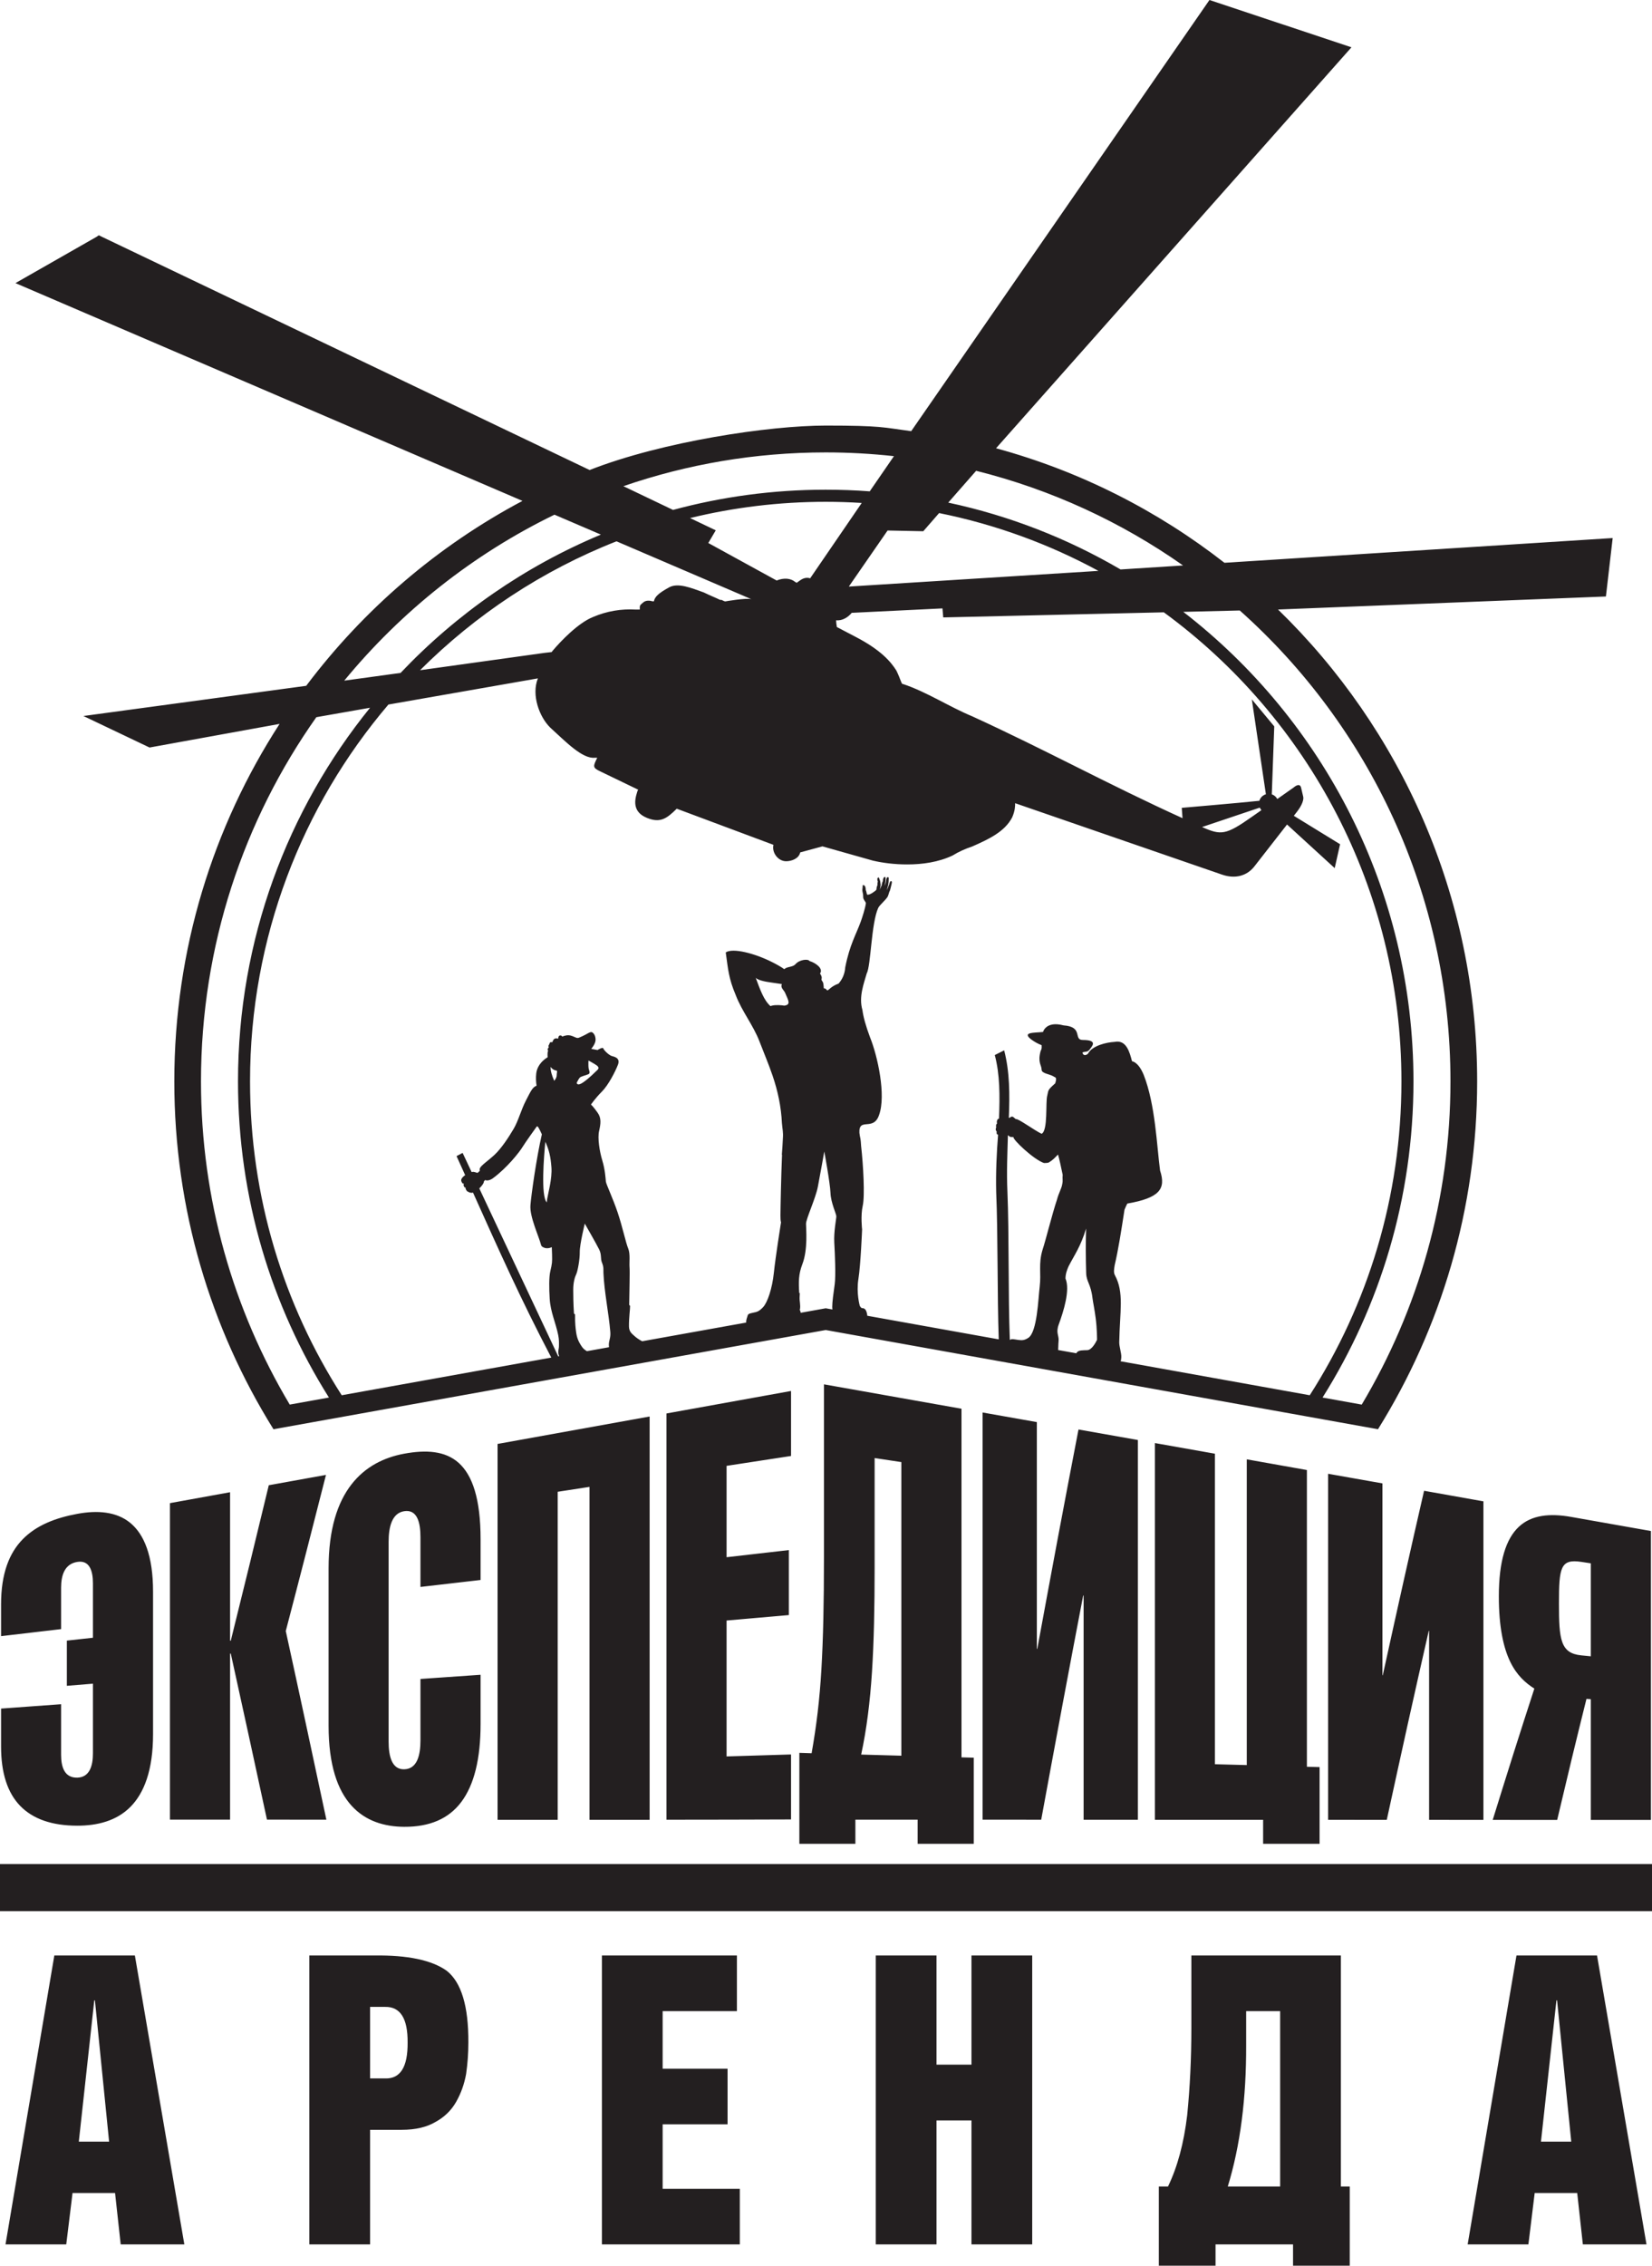
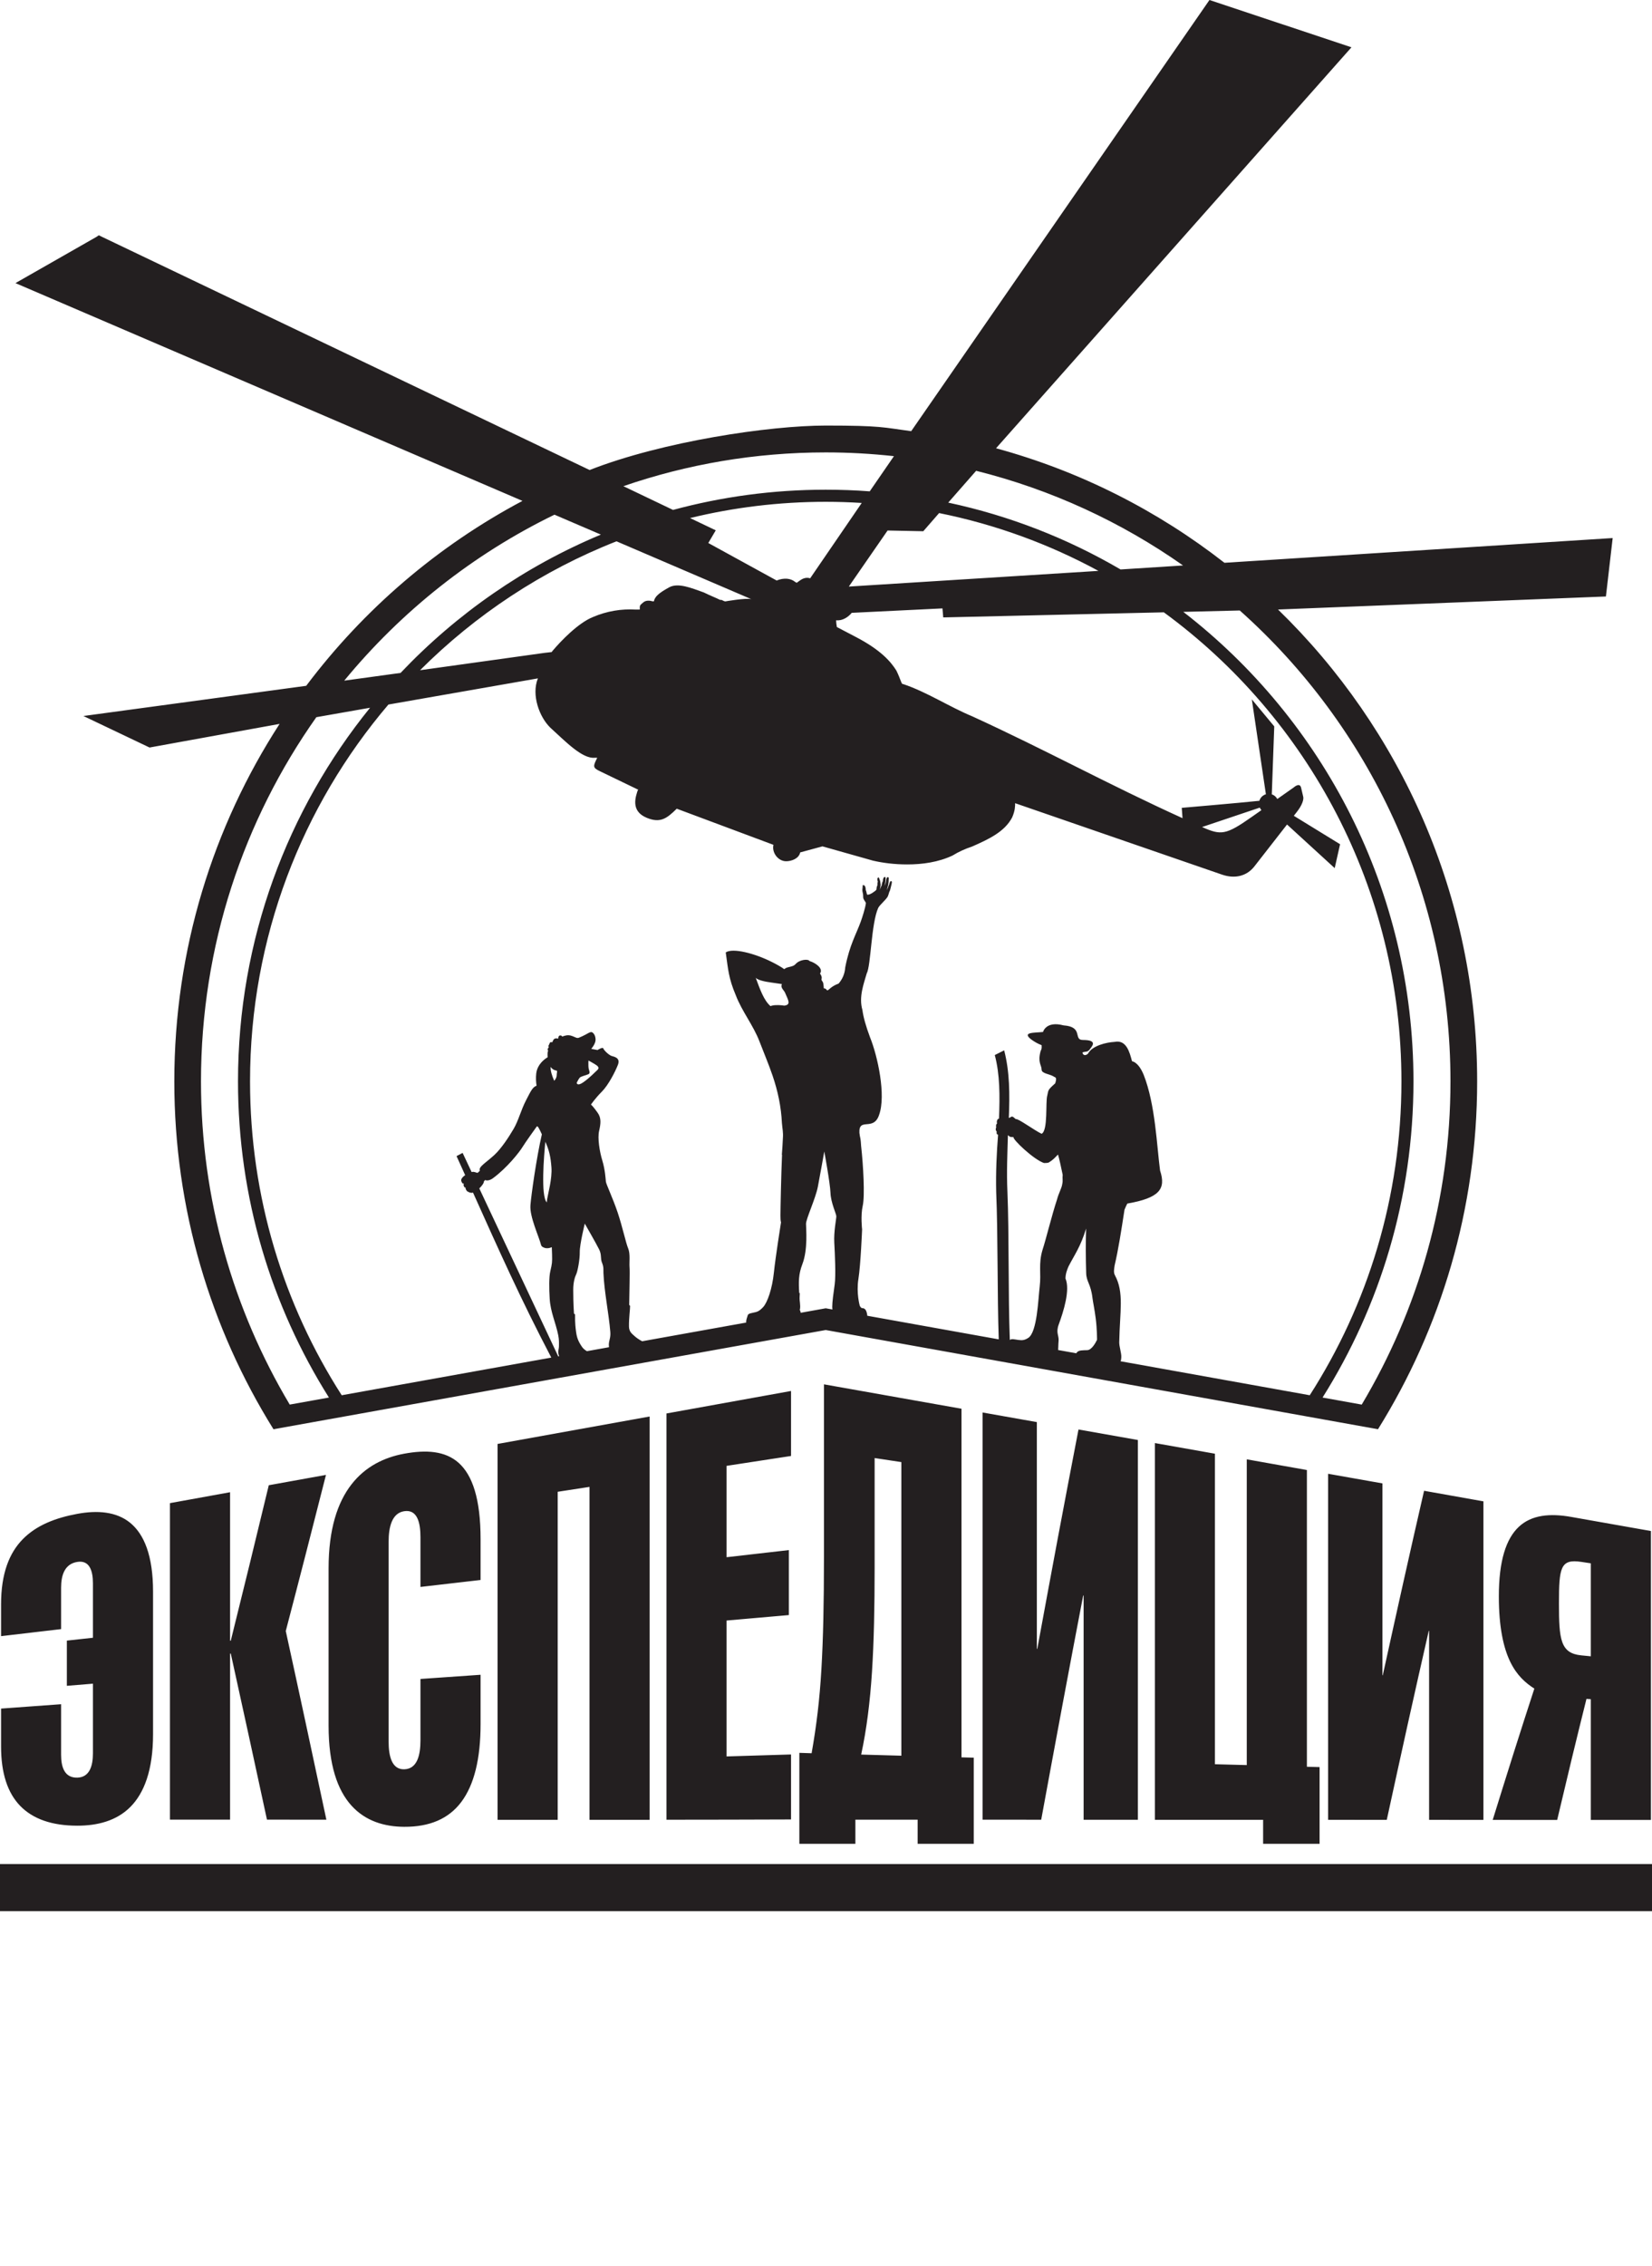
<svg xmlns="http://www.w3.org/2000/svg" width="345" height="473" viewBox="0 0 345 473" fill="none">
  <path fill-rule="evenodd" clip-rule="evenodd" d="M116.465 379.915C116.465 368.504 116.465 357.084 116.465 345.673C116.465 334.263 116.465 322.845 116.465 311.433C118.676 311.09 120.886 310.746 123.113 310.411C123.113 321.988 123.113 333.576 123.113 345.163C123.113 356.741 123.113 368.329 123.113 379.915C127.287 379.915 131.477 379.906 135.668 379.915C135.668 365.882 135.668 351.849 135.668 337.816C135.668 323.792 135.668 309.76 135.668 295.718C125.076 297.633 114.485 299.54 103.91 301.446C103.91 314.531 103.91 327.606 103.91 340.681C103.91 353.765 103.91 366.84 103.91 379.915C108.084 379.906 112.274 379.915 116.465 379.915ZM172.443 273.125L173.836 273.375C173.812 273.218 173.8 273.04 173.8 272.845C173.8 271.803 174.058 269.989 174.316 268.13C174.573 266.272 174.36 261.732 174.229 259.437C174.101 257.146 174.657 254.45 174.657 253.93C174.657 253.411 173.509 251.087 173.438 249.05C173.366 247.015 172.142 240.394 172.142 240.394C172.142 240.394 171.273 245.281 170.801 247.745C170.327 250.212 168.329 254.45 168.329 255.488C168.329 256.525 168.757 260.821 167.557 263.935C166.752 266.027 166.765 267.632 166.91 269.951C167.073 269.853 167.035 270.027 166.991 270.78C166.962 271.243 167.041 271.822 167.058 271.958C167.198 273.187 167.015 273.335 167.03 273.477C167.178 273.756 167.205 273.861 167.198 274.069L172.443 273.125ZM116.574 283.158L100.096 248.099C100.69 247.544 101.039 246.951 101.026 246.801C101.018 246.677 101.12 246.527 101.339 246.331C101.417 246.469 102.129 246.58 102.955 245.967C105.932 243.769 108.495 240.504 109.151 239.411C109.605 238.651 111.836 235.523 112.08 235.195C112.274 234.939 112.581 235.563 113.161 236.808C112.036 241.685 110.937 249.505 110.775 251.617C110.587 254 112.526 258.08 112.991 259.894C113.08 260.235 113.359 260.375 113.712 260.501C114.188 260.671 114.718 260.597 115.236 260.366C115.264 260.935 115.284 261.457 115.292 261.86C115.33 263.544 115.316 263.709 114.917 265.43C114.643 266.619 114.661 268.917 114.797 271.143C114.964 273.922 116.039 276.069 116.58 278.74C116.778 279.718 116.734 280.379 116.727 281.124C116.721 281.494 116.576 281.878 116.591 282.338C116.602 282.613 116.672 282.888 116.784 283.12L116.574 283.158ZM122.566 282.082C122.16 281.842 121.794 281.547 121.535 281.168C120.776 280.056 120.48 279.288 120.317 278.114C120.209 277.337 120.07 276.324 120.095 274.501C120.097 274.232 119.884 274.408 119.863 274.137C119.728 272.237 119.713 270.12 119.713 269.278C119.71 267.721 120.049 266.586 120.33 266.034C120.614 265.484 121.105 262.949 121.077 261.377C121.05 259.801 122.125 255.447 122.125 255.447C122.125 255.447 124.557 259.684 125.129 260.85C125.697 262.016 125.346 262.713 125.726 263.621C126.109 264.528 125.998 265.116 126.02 265.721C126.189 269.726 127.145 274.237 127.457 278.079C127.555 279.327 127.142 279.874 127.149 280.746C127.151 280.927 127.161 281.095 127.178 281.254L122.566 282.082ZM134.106 280.01C133.412 279.651 132.723 279.148 132.429 278.85C132.101 278.51 131.367 278.116 131.354 276.921C131.334 275.019 131.609 273.227 131.585 272.639C131.582 272.524 131.402 272.524 131.402 272.398C131.432 269.694 131.555 265.492 131.472 264.549C131.386 263.56 131.666 261.766 131.182 260.619C130.699 259.474 129.989 256.103 128.988 253.12C127.986 250.142 126.573 247.194 126.528 246.669C126.482 246.151 126.365 244.169 125.787 242.28C125.209 240.398 124.767 237.605 125.115 236.1C125.462 234.598 125.599 233.415 124.829 232.331C124.06 231.242 123.704 230.867 123.417 230.595C123.417 230.595 124.343 229.241 125.685 227.902C127.025 226.567 128.483 223.753 129.044 222.294C129.602 220.832 128.292 220.617 127.725 220.448C127.162 220.273 126.111 219.262 125.998 218.884C125.882 218.506 124.787 219.212 124.787 219.212L123.474 218.969C123.474 218.969 124.398 217.918 124.379 217.037C124.354 216.152 123.985 215.687 123.638 215.496C123.289 215.306 122.523 215.926 121.724 216.275C120.931 216.621 120.755 216.803 120.299 216.621C119.844 216.44 119.326 216.153 118.744 216.124C118.164 216.091 117.394 216.407 117.394 216.407C117.394 216.407 117.342 216.134 116.958 216.17C116.578 216.205 116.599 216.755 116.599 216.755L116.389 216.855C116.389 216.855 116.434 216.743 116.163 216.767C115.889 216.792 115.676 216.895 115.586 217.068C115.489 217.242 115.325 217.588 115.325 217.588C115.325 217.588 114.906 217.488 114.839 217.686C114.774 217.888 114.536 218.322 114.536 218.322L114.595 218.649C114.595 218.649 114.543 218.709 114.398 218.943C114.255 219.176 114.562 219.231 114.422 219.494C114.353 219.619 114.319 220.122 114.367 220.713C112.995 221.545 112.13 222.788 111.987 224.089C111.885 225.008 111.933 225.884 112.055 226.659C111.185 226.968 110.813 227.873 109.892 229.635C108.785 231.753 108.287 233.927 107.257 235.679C106.227 237.427 104.704 239.773 103.201 241.157C101.445 242.767 99.833 243.638 100.223 244.396C99.996 244.621 99.845 244.766 99.808 244.802C99.657 244.956 99.356 244.678 98.86 244.638C98.76 244.631 98.635 244.651 98.493 244.687L96.613 240.688L95.344 241.357L97.144 245.333C96.97 245.453 96.811 245.576 96.692 245.698C96.188 246.215 96.278 246.509 96.453 246.835C96.629 247.16 96.718 247.11 96.922 247.091C96.826 247.158 96.754 247.383 96.847 247.572C97.039 247.977 97.023 247.889 97.278 247.949C97.278 247.949 97.137 248.061 97.328 248.376C97.521 248.689 97.677 248.845 97.785 248.765C97.764 248.894 98.41 249.099 98.692 248.994L98.778 248.962C104.205 261.036 108.643 271.011 115.129 283.417L71.364 291.281C59.253 272.397 52.218 249.91 52.218 225.759C52.218 195.725 63.103 168.241 81.115 147.086C87.629 145.949 97.313 144.255 112.333 141.622C110.92 145.112 112.674 149.752 114.946 151.932C118.052 154.746 121.623 158.504 124.257 158.19C124.421 158.195 124.577 158.207 124.728 158.19C123.866 159.944 123.738 160.253 125.201 160.963L133.113 164.78L133.263 164.766C132.713 166.357 131.647 169.303 135.039 170.719C137.917 171.92 139.28 170.845 141.329 168.83L161.525 176.372C161.149 178.035 162.522 179.807 164.191 179.8C165.244 179.794 166.834 179.285 167.114 177.953L171.758 176.693L182.312 179.674C184.333 180.143 186.833 180.471 189.468 180.463C192.571 180.471 195.992 180 198.944 178.598C200.189 177.821 201.584 177.2 202.99 176.737C206.564 175.169 209.826 173.621 211.379 170.644C211.993 169.232 212.001 168.291 211.995 167.68L255.18 182.582C257.944 183.54 260.396 182.875 261.961 180.877L268.782 172.13L278.735 181.235L279.859 176.247L270.198 170.311L270.872 169.446C271.962 168.053 272.299 166.899 272.162 166.332L271.717 164.448C271.433 163.252 270.209 164.368 270.143 164.416L266.747 166.806C266.503 166.347 266.095 165.999 265.598 165.831L266.112 151.643L261.428 146.006L264.366 165.814C263.716 166.005 263.202 166.522 263.002 167.179C258.927 167.615 246.798 168.65 246.798 168.65L246.956 170.808C231.557 163.821 218.386 156.565 203.015 149.534C198.153 147.514 193.569 144.467 188.579 142.799C188.263 142.953 188.121 141.863 187.191 139.984C186.101 138.253 184.077 135.744 178.646 132.934L174.769 130.905C174.69 130.423 174.611 129.983 174.625 129.486C175.863 129.652 177.104 128.877 177.874 127.939L196.823 127.015L196.983 128.896C219.063 128.385 232.837 128.073 243.052 127.832C273.116 149.827 292.674 185.499 292.674 225.759C292.674 249.91 285.635 272.397 273.524 291.281L234.01 284.184C234.126 283.987 234.155 283.7 234.172 283.329C234.213 282.505 233.72 281.079 233.739 280.217C233.856 273.699 234.795 269.86 232.835 266.224C232.499 265.604 232.687 264.846 232.782 264.156C233.566 260.809 234.155 256.971 234.837 252.546C235.03 252.053 235.227 251.659 235.423 251.265C242.171 250.084 243.539 248.214 242.267 244.376C241.584 239.26 241.291 230.595 238.847 224.396C238.357 223.216 237.576 221.836 236.402 221.542C235.915 219.672 235.227 217.016 232.782 217.509C231.024 217.606 228.089 218.297 227.212 219.97C226.329 220.754 225.937 219.772 226.134 219.672C226.917 219.476 227.013 219.672 227.504 219.179C227.992 218.491 229.459 217.113 226.134 217.113C224.082 217.113 226.329 214.358 222.123 214.066C218.409 213.078 217.824 215.442 217.824 215.442C215.962 215.638 213.326 215.442 215.378 217.016C216.06 217.509 216.745 217.904 217.529 218.197C217.529 218.592 217.627 218.885 217.334 219.377C216.648 221.836 217.529 222.334 217.529 223.312C217.529 224.104 219.092 224.197 219.973 224.691C220.268 224.988 220.853 224.691 220.364 226.168C218.705 227.647 218.997 227.545 218.705 228.728C218.312 230.106 218.895 236.011 217.529 236.697C216.06 236.01 212.443 233.352 212.152 233.649C211.955 233.455 211.761 233.352 211.562 233.158C211.076 232.959 210.976 233.455 210.683 233.352C210.879 228.431 210.879 223.806 209.707 219.279L207.749 220.26C208.822 224.3 208.822 228.728 208.629 233.55C208.338 233.455 208.043 234.143 208.239 234.535C208.043 234.631 207.944 235.027 208.043 235.321C207.944 235.614 207.845 235.911 208.141 236.204C208.141 236.5 208.043 236.797 208.436 236.894C208.141 240.635 207.944 244.67 208.043 248.902C208.416 257.509 208.256 270.567 208.577 279.614L181.123 274.685L181.094 274.443C180.922 273.277 180.448 273.102 180.105 273.102C179.765 273.102 179.548 272.585 179.548 272.585C179.548 272.585 178.796 269.944 179.269 267.003C179.739 264.065 180.038 256.655 180.038 256.655C180.038 256.655 179.699 253.801 180.17 251.725C180.641 249.65 180.28 243.232 179.845 239.361L179.825 239.189H179.829C179.756 237.863 179.65 237.5 179.577 237.183L179.479 236.519C179.295 233.156 182.421 236.267 183.584 232.766C185.076 228.661 183.284 220.452 181.693 216.549C180.8 214.148 180.3 212.346 180.103 210.845C179.307 208.143 180.4 205.342 180.997 203.238C181.892 201.636 181.93 192.712 183.42 189.508C183.822 188.806 184.992 187.878 185.39 187.174C185.688 186.476 185.574 186.464 185.871 185.863C185.972 185.463 186.1 185.045 186.198 184.542C186.198 184.443 186.318 184.15 186.217 184.047C186.217 183.95 186.02 183.847 185.922 184.047C185.82 184.15 185.702 184.542 185.702 184.645C185.602 184.843 185.52 185.011 185.437 185.326C185.319 185.581 185.173 185.863 185.173 185.863C185.25 185.659 185.323 185.349 185.368 185.195C185.477 184.841 185.533 184.546 185.566 184.171C185.585 183.893 185.602 183.535 185.602 183.264C185.501 183.062 185.303 183.062 185.204 183.264C185.104 183.363 185.024 183.917 185.011 184.122C184.998 184.321 184.874 184.591 184.718 184.963C184.876 184.294 184.89 184.267 184.906 184.045C184.916 183.896 184.95 183.54 184.95 183.307C184.953 183.105 184.86 183.078 184.746 183.087C184.557 183.105 184.365 183.458 184.382 183.943C184.238 184.143 184.134 184.645 184.134 184.843C183.983 185.022 183.828 185.573 183.753 185.728L183.911 184.743L183.812 183.943L183.593 183.324C183.489 183.128 183.489 183.128 183.393 183.227C183.117 183.288 183.23 183.867 183.328 184.067C183.23 184.266 183.243 184.597 183.243 184.799C183.148 184.996 183.041 185.309 183.041 185.709C182.943 185.807 182.895 185.938 182.489 186.196C181.991 186.594 181.375 186.861 181.076 186.762C181.007 186.604 180.903 185.918 180.801 185.82C180.801 185.12 180.57 184.691 180.17 184.797C180.17 184.895 180.144 185.327 180.085 185.767C180.085 186.235 180.286 186.593 180.261 187.117C180.249 187.332 180.284 187.51 180.327 187.625C180.491 188.022 180.831 188.356 180.831 188.559C180.696 189.624 180.056 191.579 179.774 192.364C178.805 195.053 177.447 197.215 176.52 201.936C176.421 203.44 175.823 204.538 175.129 205.342C173.44 205.94 173.042 206.842 172.741 206.741C172.544 206.642 172.544 206.34 172.045 206.34C171.945 205.138 171.945 205.138 171.65 204.74C171.353 204.339 171.945 204.24 171.25 203.238C172.045 202.136 170.157 200.936 169.062 200.635C168.767 200.135 166.975 200.335 166.179 201.235C165.584 201.936 164.59 201.738 163.893 202.236L163.794 202.337C163.098 201.836 162.202 201.335 161.207 200.836C157.625 199.036 153.052 197.835 151.562 198.833C152.057 202.337 152.157 204.24 153.649 207.743C154.94 211.146 157.327 214.048 158.619 217.449C159.529 219.824 160.53 222.166 161.348 224.571C162.447 227.794 163.133 231.056 163.296 234.465C163.398 235.769 163.593 236.325 163.495 237.624C163.448 238.763 163.372 239.919 163.279 241.091L163.321 241.054C163.129 245.396 162.989 252.485 162.989 253.759C162.989 255.098 163.113 255.144 163.113 255.144C163.113 255.144 161.956 262.379 161.613 265.706C161.269 269.038 160.263 271.937 159.365 272.887C158.464 273.839 158.078 273.879 157.262 274.053C156.448 274.228 156.19 274.314 156.107 274.749C156.059 274.982 155.775 275.564 155.835 276.108L134.106 280.01ZM114.989 222.736C115.565 223.514 116.148 223.441 116.286 223.534C116.434 223.633 116.247 224.035 116.26 224.478C116.266 224.807 116.087 225.261 115.737 225.633C115.243 224.517 114.951 223.525 114.989 222.736ZM114.187 251.023C114.202 250.808 114.224 250.584 114.259 250.357C114.436 249.236 115.341 246.058 115.16 243.692C114.994 241.493 114.691 240.144 113.886 238.362C113.599 241.31 112.91 249.666 114.187 251.023ZM122.891 221.401C122.891 221.401 122.85 222.511 122.915 222.975C122.984 223.44 123.365 224.014 122.893 224.251C122.417 224.485 121.309 224.694 121.059 224.993C120.809 225.289 120.436 226.046 120.436 226.046C120.436 226.046 120.48 226.87 121.804 225.952C123.123 225.032 124.207 223.884 124.739 223.395C125.274 222.904 124.887 222.552 124.162 222.12C123.436 221.685 122.891 221.401 122.891 221.401ZM220.982 281.842L224.761 282.519C224.802 282.451 224.85 282.387 224.903 282.322C225.3 281.852 226.156 281.901 227.053 281.869C227.956 281.841 228.759 280.426 229.1 279.712C229.108 279.693 229.11 277.45 228.827 275.245C228.581 273.301 228.244 271.774 228.153 271.009C227.805 267.989 226.888 267.645 226.834 265.793C226.741 262.824 226.717 259.237 226.818 256.484C225.645 260.32 224.418 261.916 223.151 264.38C222.854 265.067 222.514 265.93 222.514 266.915C223.53 269.299 222.095 273.811 221.099 276.522C220.458 278.271 221.186 278.812 221.073 279.945C221.001 280.692 221.022 281.344 220.982 281.842ZM229.395 119.181C219.111 113.6 207.926 109.488 196.121 107.112C195.039 108.352 193.949 109.602 192.814 110.905L185.361 110.753L177.267 122.455C202.619 120.861 217.046 119.96 229.395 119.181ZM179.961 105C177.473 104.844 174.97 104.761 172.444 104.761C162.681 104.761 153.196 105.937 144.107 108.152L149.476 110.714L147.92 113.362L162.192 121.191C163.748 120.57 165.153 120.722 166.08 121.502L166.398 121.668C166.562 121.507 166.864 121.352 167.03 121.199C167.483 120.878 168.263 120.423 169.191 120.731C173.608 114.268 176.888 109.477 179.961 105ZM128.747 113.009C113.252 119.098 99.321 128.327 87.725 139.918C93.124 139.167 100.36 138.156 113.722 136.298L115.128 136.139C115.277 136.149 115.272 135.991 115.441 135.822C117.15 133.808 120.73 130.061 123.835 128.813C126.775 127.56 129.737 127.093 132.69 127.254C133.152 127.254 133.467 127.254 133.612 127.254C133.618 127.093 133.618 126.943 133.612 126.783C133.626 126.243 133.926 126.153 134.253 125.837C134.87 125.224 135.799 125.388 136.254 125.532C136.413 125.532 136.413 125.532 136.562 125.534C136.732 124.604 137.508 123.829 139.835 122.569C141.689 121.643 144.341 122.738 146.971 123.678C148.218 124.299 149.453 124.774 150.383 125.233C150.549 125.246 150.549 125.246 150.699 125.246C151.012 125.408 151.323 125.557 151.48 125.552C151.48 125.552 155.822 124.778 156.92 125.092L128.747 113.009ZM335.375 124.527L336.788 112.327L255.712 117.493C241.726 106.583 225.569 98.36 208.01 93.583L282.236 9.876L252.581 0L190.29 90.017C184.448 89.241 184.166 88.842 172.444 88.842C160.724 88.842 138.423 92.135 123.131 98.124C96.493 85.395 55.055 65.583 21.26 49.425L20.636 49.115L20.173 49.436L3.227 59.104L109.114 104.57C91.38 113.977 75.963 127.209 63.946 143.174C54.77 144.42 40.943 146.287 17.422 149.478L31.231 156.058C45.77 153.428 53.622 151.998 58.388 151.127C44.487 172.594 36.403 198.229 36.403 225.759C36.403 252.435 43.994 277.327 57.112 298.376L172.443 277.664L287.776 298.376C300.894 277.327 308.486 252.435 308.486 225.759C308.486 187.082 292.536 152.147 266.902 127.247L335.375 124.527ZM247.065 118.05C242.56 118.341 238.348 118.61 234.014 118.884C222.992 112.438 210.883 107.672 198.028 104.928C199.897 102.793 201.784 100.644 203.854 98.287C219.573 102.208 234.172 108.984 247.065 118.05ZM186.688 95.232C184.914 97.802 183.274 100.178 181.631 102.577C178.599 102.346 175.536 102.233 172.444 102.233C161.411 102.233 150.725 103.705 140.555 106.455L130.185 101.498C143.439 96.932 157.654 94.448 172.444 94.448C177.257 94.448 182.009 94.716 186.688 95.232ZM115.794 107.448L125.485 111.607C109.579 118.244 95.361 128.144 83.655 140.482C79.994 140.991 76.743 141.436 71.892 142.095C83.819 127.597 98.78 115.718 115.794 107.448ZM66.066 149.725C68.34 149.316 70.572 148.926 77.283 147.753C60.049 169.025 49.705 196.179 49.705 225.759C49.705 250.036 56.674 272.664 68.694 291.761L60.507 293.229C48.747 273.507 41.973 250.43 41.973 225.759C41.973 197.428 50.897 171.181 66.066 149.725ZM247.119 127.737C251.535 127.631 255.299 127.54 258.914 127.45C285.9 151.508 302.913 186.632 302.913 225.759C302.913 250.43 296.142 273.507 284.379 293.233L276.198 291.761C288.214 272.664 295.186 250.036 295.186 225.759C295.186 185.829 276.338 150.319 247.119 127.737ZM161.207 205.138C161.9 205.24 162.6 205.342 163.296 205.442C162.9 206.239 163.794 206.741 163.992 207.344C164.687 208.943 165.187 209.745 163.794 209.945C163.196 209.842 162.003 209.745 161.207 209.945C161.108 209.945 161.011 210.043 160.908 210.043C159.516 208.842 158.72 206.542 157.827 204.139C158.322 204.642 159.716 204.939 161.207 205.138ZM210.888 279.73C210.527 270.499 210.755 257.433 210.389 248.805C210.193 244.67 210.389 240.735 210.49 236.996C210.879 237.193 210.586 237.385 211.662 237.385C211.369 237.78 215.77 242.014 218.016 242.799C218.312 242.799 218.705 242.799 218.997 242.705C219.973 242.115 220.267 241.716 220.952 241.028C221.243 242.014 221.537 243.392 221.929 245.262C221.83 246.148 222.028 246.346 221.83 247.23C221.733 248.018 221.05 249.198 220.757 250.379C219.678 253.628 218.409 258.841 217.723 260.91C216.823 263.907 217.472 265.801 217.126 268.622C216.817 271.156 216.612 278.119 214.736 279.309C213.985 279.787 213.513 279.856 212.624 279.73C211.814 279.611 211.272 279.454 210.888 279.73ZM263.092 168.603L251.033 172.657C254.991 174.413 255.979 174.366 261.427 170.537L263.43 169.132C263.29 168.974 263.177 168.797 263.092 168.603ZM100.363 349.636C96.173 349.924 91.981 350.222 87.807 350.51C87.807 354.788 87.807 359.076 87.807 363.352C87.807 366.422 87.132 369.302 84.409 369.37C81.835 369.432 81.159 366.636 81.159 363.613C81.159 356.657 81.159 349.683 81.159 342.726C81.159 335.77 81.159 328.796 81.159 321.84C81.159 318.817 81.835 315.885 84.409 315.488C87.132 315.068 87.807 317.831 87.807 320.9C87.807 324.378 87.807 327.837 87.807 331.298C91.981 330.813 96.173 330.329 100.363 329.846C100.363 327.001 100.363 324.165 100.363 321.329C100.363 312.911 98.659 307.979 95.809 305.417C92.983 302.874 88.98 302.64 84.409 303.482C80.252 304.249 76.301 306.149 73.389 309.908C70.494 313.645 68.621 319.198 68.621 327.448C68.621 332.915 68.621 338.392 68.621 343.852C68.621 349.31 68.621 354.788 68.621 360.246C68.621 368.495 70.494 373.732 73.389 376.94C76.301 380.167 80.252 381.355 84.409 381.375C89.706 381.401 93.709 379.71 96.353 376.168C99.021 372.596 100.363 367.184 100.363 359.912C100.363 356.489 100.363 353.067 100.363 349.636ZM48.048 379.878C48.048 374.103 48.048 368.318 48.048 362.553C48.048 356.779 48.048 350.994 48.048 345.218C48.098 345.218 48.148 345.21 48.196 345.21C49.451 350.891 50.708 356.619 51.958 362.375C53.214 368.16 54.482 374.01 55.752 379.878C59.877 379.878 64.018 379.878 68.159 379.888C66.74 373.201 65.309 366.57 63.903 359.986C62.505 353.439 61.082 346.948 59.679 340.503C61.065 335.175 62.486 329.791 63.869 324.368C65.257 318.93 66.674 313.442 68.076 307.909C64.084 308.635 60.108 309.359 56.132 310.066C54.796 315.571 53.479 321.04 52.156 326.462C50.84 331.856 49.516 337.202 48.196 342.522C48.148 342.522 48.098 342.532 48.048 342.532C48.048 337.37 48.048 332.2 48.048 327.038C48.048 321.868 48.048 316.696 48.048 311.526C43.858 312.279 39.667 313.043 35.493 313.805C35.493 324.825 35.493 335.835 35.493 346.846C35.493 357.857 35.493 368.867 35.493 379.878C39.667 379.878 43.858 379.868 48.048 379.878ZM12.759 355.783C12.759 359.299 12.759 362.813 12.759 366.33C12.759 368.849 13.436 371.185 16.158 371.109C18.731 371.036 19.408 368.616 19.408 366.049C19.408 361.204 19.408 356.35 19.408 351.496C17.594 351.645 15.778 351.793 13.964 351.942C13.964 348.799 13.964 345.656 13.964 342.502C15.778 342.307 17.594 342.103 19.408 341.908C19.408 338.123 19.408 334.337 19.408 330.544C19.408 327.977 18.731 325.669 16.158 326.071C13.436 326.497 12.759 328.954 12.759 331.473C12.759 334.347 12.759 337.23 12.759 340.103C8.569 340.588 4.395 341.09 0.222 341.573C0.222 339.369 0.222 337.155 0.222 334.943C0.222 328.479 1.935 324.206 4.758 321.329C7.609 318.422 11.585 316.88 16.158 316.037C20.313 315.271 24.291 315.553 27.178 317.906C30.098 320.286 31.962 324.778 31.962 332.264C31.962 337.23 31.962 342.206 31.962 347.162C31.962 352.119 31.962 357.094 31.962 362.05C31.962 369.546 30.093 374.376 27.178 377.274C24.286 380.15 20.315 381.143 16.158 381.143C10.862 381.143 6.881 379.754 4.214 377.005C1.569 374.278 0.222 370.169 0.222 364.59C0.222 361.957 0.222 359.326 0.222 356.694C4.395 356.388 8.569 356.081 12.759 355.783ZM165.199 379.841C165.199 375.322 165.199 370.801 165.199 366.273C160.712 366.412 156.225 366.552 151.737 366.682C151.737 361.949 151.737 357.225 151.737 352.501C151.737 347.777 151.737 343.043 151.737 338.309C156.059 337.928 160.398 337.547 164.738 337.174C164.738 332.655 164.738 328.135 164.738 323.606C160.398 324.099 156.059 324.601 151.737 325.094C151.737 318.742 151.737 312.39 151.737 306.021C156.225 305.333 160.712 304.644 165.199 303.957C165.199 299.437 165.199 294.917 165.199 290.388C156.521 291.951 147.843 293.523 139.182 295.085C139.182 309.229 139.182 323.365 139.182 337.491C139.182 351.627 139.182 365.761 139.182 379.896C147.843 379.888 156.521 379.878 165.199 379.841ZM332.221 326.368C331.565 326.275 330.907 326.169 330.248 326.07C325.874 325.4 325.568 327.243 325.568 334.757C325.568 342.271 325.874 345.156 330.248 345.586C330.907 345.651 331.565 345.72 332.221 345.781C332.221 342.548 332.221 339.317 332.221 336.074C332.221 332.842 332.221 329.61 332.221 326.368ZM277.357 379.914C281.429 379.924 285.52 379.924 289.61 379.924C291.068 373.234 292.522 366.572 293.985 359.976C295.437 353.437 296.902 346.923 298.376 340.47C298.395 340.47 298.415 340.479 298.45 340.479C298.45 347.057 298.45 353.645 298.45 360.213C298.45 366.779 298.45 373.357 298.45 379.924C302.219 379.934 306.007 379.934 309.794 379.934C309.794 368.849 309.794 357.772 309.794 346.687C309.794 335.601 309.794 324.515 309.794 313.429C305.651 312.687 301.525 311.957 297.401 311.225C295.96 317.536 294.497 323.876 293.079 330.279C291.652 336.721 290.197 343.208 288.773 349.744C288.74 349.744 288.721 349.745 288.704 349.734C288.704 343.063 288.704 336.393 288.704 329.723C288.704 323.043 288.704 316.362 288.704 309.682C284.916 309.013 281.129 308.343 277.357 307.675C277.357 319.718 277.357 331.762 277.357 343.794C277.357 355.838 277.357 367.882 277.357 379.914ZM253.721 368.314C253.721 357.515 253.721 346.708 253.721 335.909C253.721 325.113 253.721 314.304 253.721 303.485C249.543 302.744 245.362 302.002 241.183 301.262C241.183 314.376 241.183 327.479 241.183 340.593C241.183 353.696 241.183 366.801 241.183 379.914C248.706 379.904 256.247 379.914 263.787 379.914V384.931H275.578V368.91C274.688 368.89 273.8 368.869 272.929 368.839C272.929 358.524 272.929 348.189 272.929 337.876C272.929 327.552 272.929 317.226 272.929 306.893C268.731 306.14 264.552 305.4 260.372 304.659C260.372 315.302 260.372 325.945 260.372 336.578C260.372 347.212 260.372 357.855 260.372 368.489C258.15 368.437 255.927 368.374 253.721 368.314ZM205.206 379.882C209.278 379.894 213.351 379.894 217.442 379.894C218.9 371.978 220.354 364.092 221.816 356.28C223.271 348.508 224.733 340.769 226.209 333.089C226.227 333.089 226.262 333.1 226.299 333.1C226.299 340.902 226.299 348.715 226.299 356.507C226.299 364.299 226.299 372.102 226.299 379.904C230.068 379.894 233.839 379.904 237.626 379.904C237.626 366.698 237.626 353.481 237.626 340.264C237.626 327.058 237.626 313.84 237.626 300.624C233.483 299.893 229.357 299.162 225.231 298.431C223.79 305.956 222.327 313.51 220.91 321.117C219.482 328.775 218.046 336.475 216.624 344.226C216.588 344.226 216.553 344.216 216.534 344.216C216.534 336.331 216.534 328.447 216.534 320.562C216.534 312.677 216.534 304.782 216.534 296.887C212.747 296.219 208.976 295.549 205.206 294.881C205.206 309.054 205.206 323.217 205.206 337.381C205.206 351.555 205.206 365.719 205.206 379.882ZM188.239 305.235C188.239 315.446 188.239 325.667 188.239 335.879C188.239 346.1 188.239 356.311 188.239 366.532C185.43 366.45 182.637 366.369 179.846 366.296C180.983 361.006 181.694 355.364 182.105 348.993C182.512 342.631 182.655 335.508 182.655 327.253C182.655 319.636 182.655 312.008 182.655 304.392C184.504 304.67 186.372 304.947 188.239 305.235ZM169.495 366.018C168.641 365.997 167.787 365.966 166.934 365.935V384.931H178.636V379.882C182.958 379.882 187.296 379.882 191.637 379.882V384.931H203.356V366.945C202.502 366.913 201.649 366.893 200.796 366.872C200.796 354.747 200.796 342.611 200.796 330.495C200.796 318.37 200.796 306.234 200.796 294.098C191.209 292.399 181.642 290.701 172.073 289.002C172.073 295.014 172.073 301.025 172.073 307.016C172.073 313.006 172.073 319.008 172.073 325.009C172.073 334.705 171.914 342.087 171.54 348.488C171.167 354.88 170.509 360.284 169.495 366.018ZM332.221 379.945C332.221 375.745 332.221 371.545 332.221 367.336C332.221 363.136 332.221 358.936 332.221 354.736C331.921 354.715 331.617 354.695 331.314 354.674C330.281 358.823 329.248 362.992 328.237 367.191C327.221 371.421 326.21 375.674 325.196 379.945C320.698 379.945 316.216 379.934 311.734 379.934C313.174 375.282 314.629 370.658 316.072 366.079C317.508 361.529 318.973 357.011 320.43 352.523C318.654 351.392 316.783 349.807 315.378 346.893C313.973 343.971 313.015 339.697 313.015 333.264C313.015 325.812 314.53 321.228 317.194 318.74C319.83 316.276 323.631 315.884 328.13 316.683C333.678 317.665 339.229 318.647 344.777 319.625C344.777 329.683 344.777 339.739 344.777 349.784C344.777 359.842 344.777 369.888 344.777 379.945C340.579 379.945 336.4 379.955 332.221 379.945ZM345 389.154V398.985H0V389.154H345Z" fill="#231F20" />
-   <path d="M25.207 468.56L24.03 457.831H15.147L13.835 468.56H1.15L11.345 408.243H28.168L38.498 468.56H25.207ZM22.785 447.102L19.824 417.608H19.689L16.459 447.102H22.785ZM77.287 433.904H80.45C83.613 434.002 85.172 431.507 85.127 426.419C85.172 421.405 83.613 418.923 80.45 418.972H77.287V433.904ZM64.603 468.56V408.243H78.162C85.116 408.145 90.152 409.202 93.27 411.414C96.343 413.823 97.857 418.825 97.812 426.419C97.812 428.632 97.655 430.819 97.341 432.982C96.96 435.096 96.264 437.037 95.255 438.807C94.246 440.577 92.821 441.965 90.982 442.973C89.142 444.079 86.776 444.632 83.882 444.632H77.287V468.56H64.603ZM125.7 468.56V408.243H153.896V419.857H138.385V431.876H151.945V443.489H138.385V456.946H154.501V468.56H125.7ZM182.894 468.56V408.243H195.579V431.028H202.88V408.243H215.565V468.56H202.88V442.678H195.579V468.56H182.894ZM267.343 456.467V419.857H260.243V426.899C260.288 438.107 259.01 447.963 256.407 456.467H267.343ZM270.034 473V468.56H253.851V473H242.006V456.467H243.924C245.898 452.387 247.233 447.434 247.928 441.609C248.511 435.759 248.803 429.688 248.803 423.396V408.243H280.027V456.467H281.878V473H270.034ZM330.56 468.56L329.381 457.831H320.499L319.186 468.56H306.501L316.697 408.243H333.521L343.85 468.56H330.56ZM328.137 447.102L325.176 417.608H325.041L321.812 447.102H328.137Z" fill="#231F20" />
</svg>